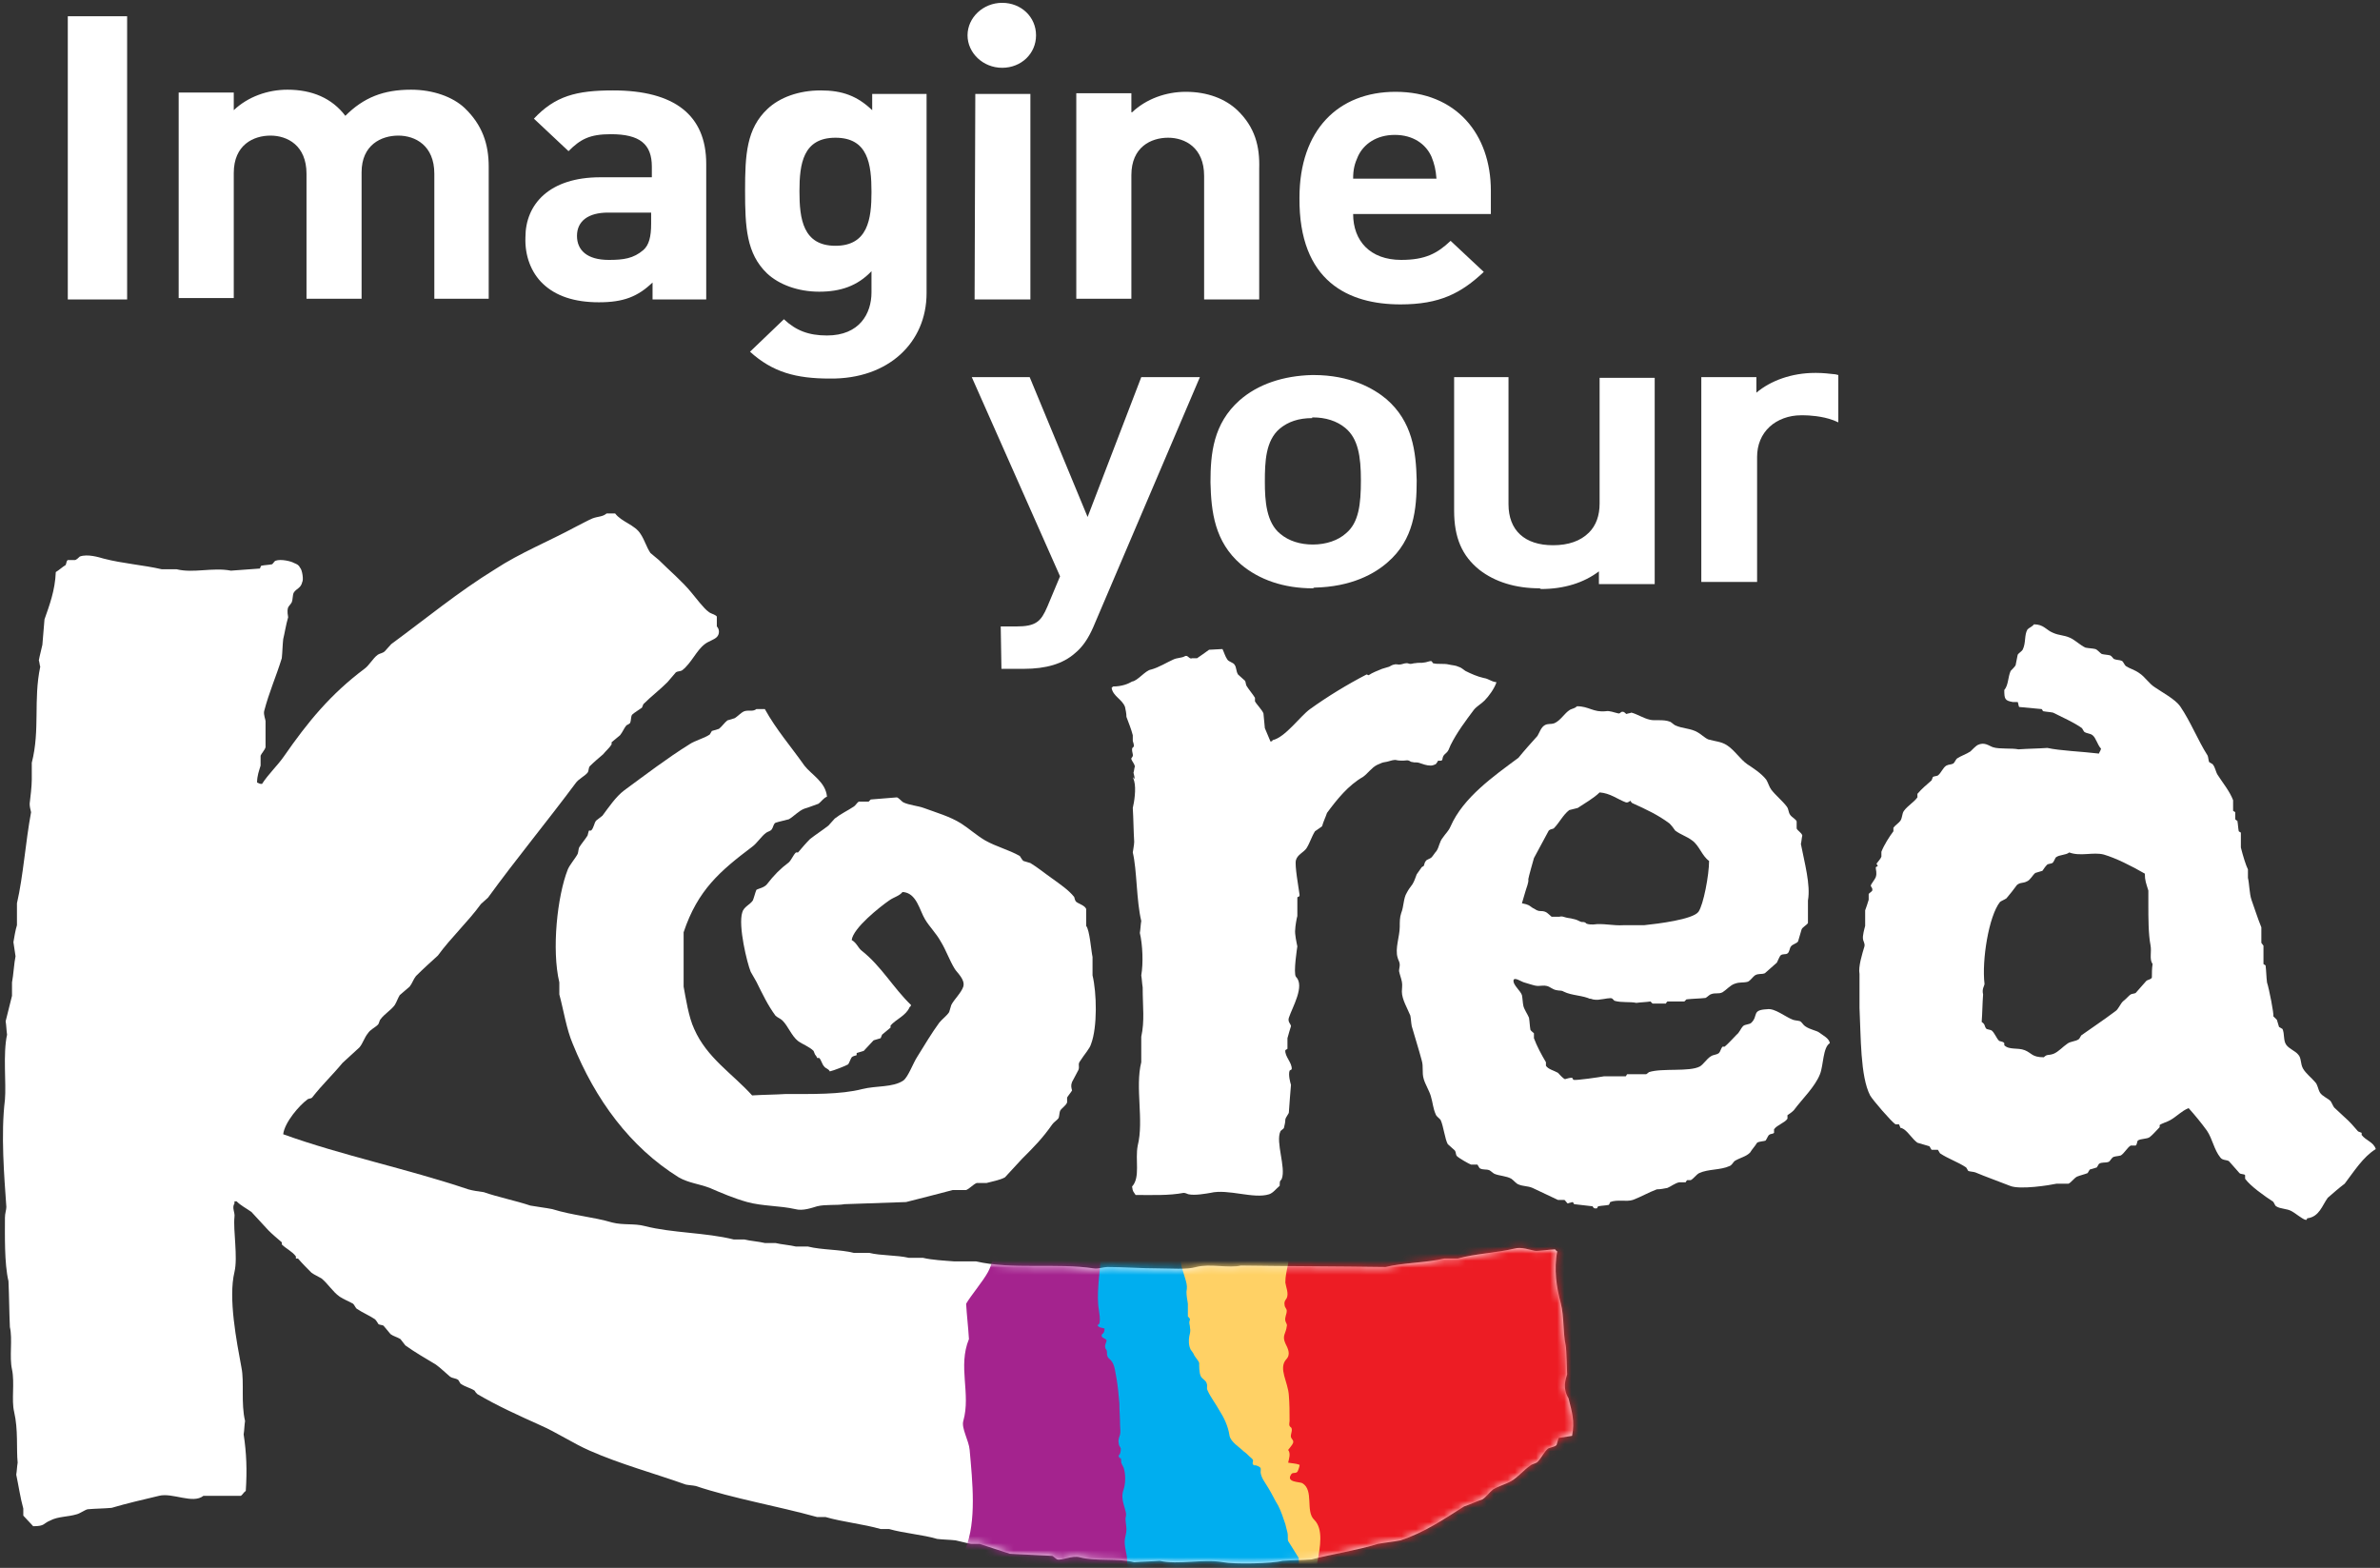
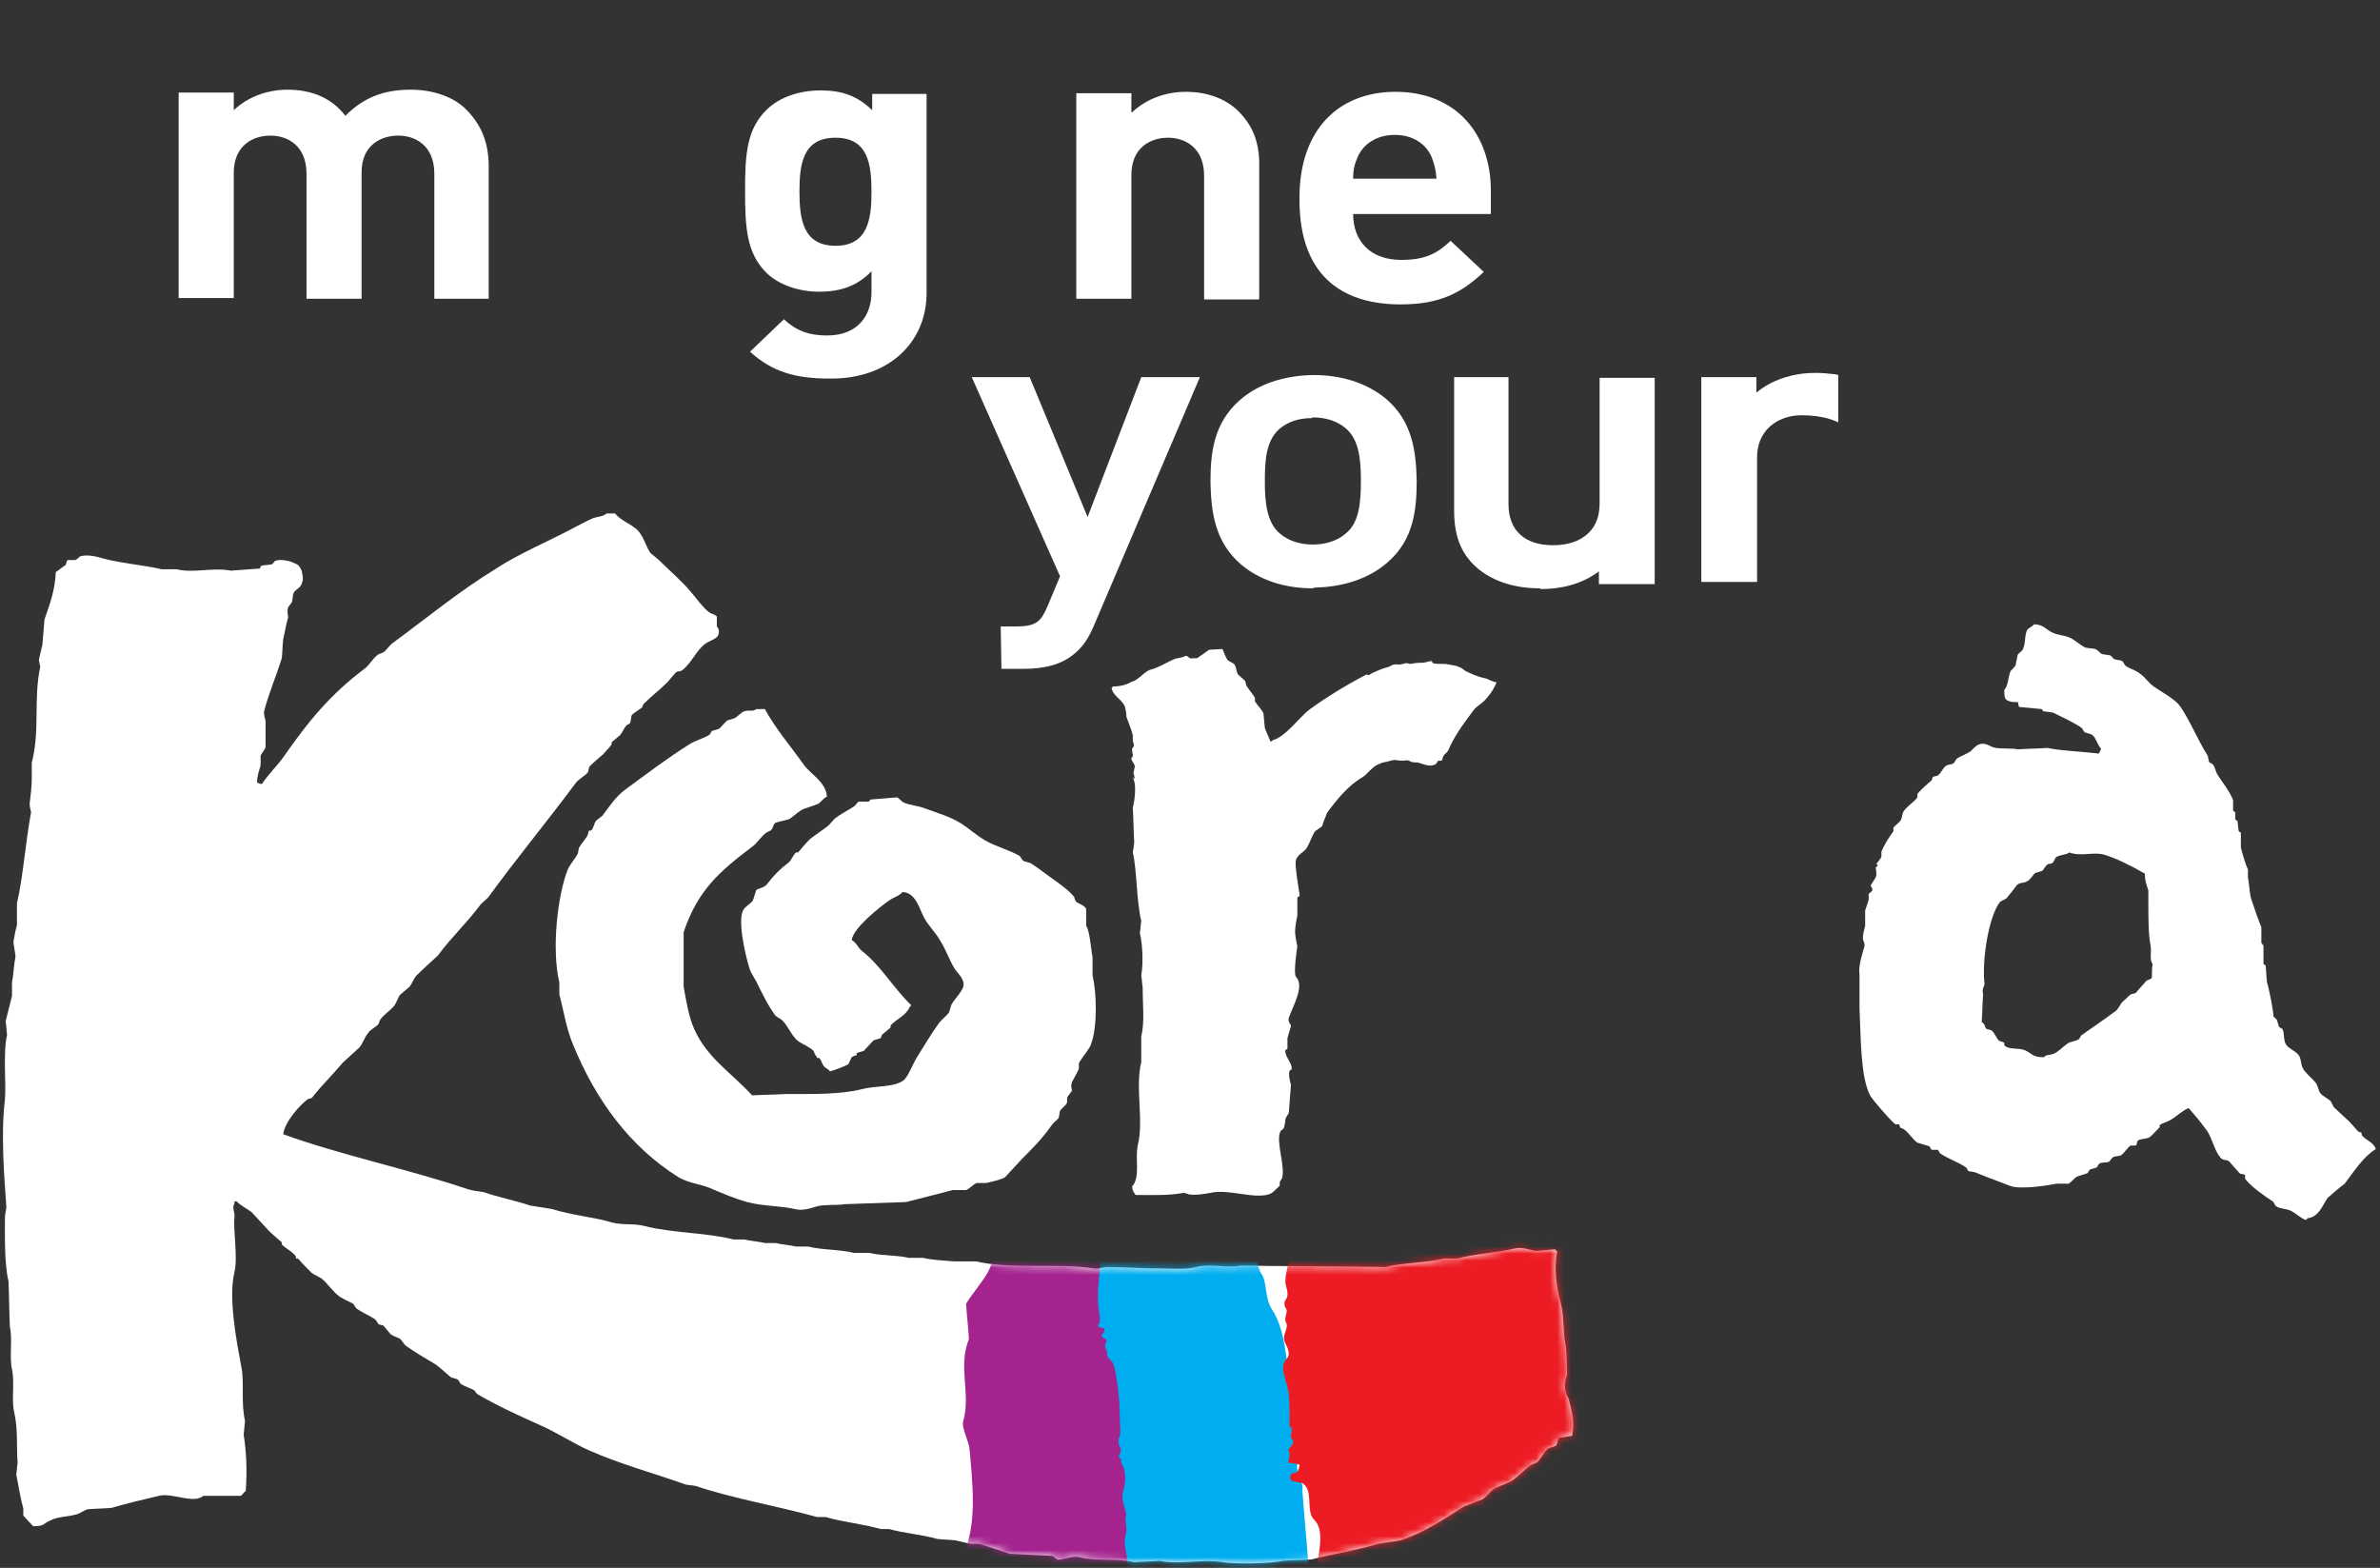
<svg xmlns="http://www.w3.org/2000/svg" width="337" height="222" viewBox="0 0 337 222" fill="none">
  <rect x="0" y="0" width="337" height="222" fill="#333333" stroke="none" />
-   <path d="M9.6 42.401V2.301H18V42.401H9.6Z" fill="white" />
  <path d="M33.1 15.6C35.1 13.7 37.9 12.7 40.7 12.7C44.2 12.7 47 13.9 48.9 16.4C51.5 13.8 54.3 12.7 58.2 12.7C61.3 12.7 64.1 13.7 65.8 15.3C68.3 17.7 69.2 20.4 69.2 23.6V42.3H61.5V24.6C61.5 20.6 58.8 19.2 56.4 19.2C54 19.2 51.2 20.5 51.2 24.4V42.3H43.4V24.6C43.4 20.6 40.7 19.2 38.3 19.2C35.9 19.2 33.1 20.5 33.1 24.5V42.2H25.3V13.1H33.1V15.6Z" fill="white" />
-   <path d="M92.399 42.401V40.001C90.299 42.001 88.299 42.801 84.799 42.801C81.299 42.801 78.699 41.901 76.899 40.201C75.199 38.601 74.299 36.201 74.399 33.601C74.399 28.901 77.799 25.101 84.999 25.101H92.299V23.601C92.299 20.401 90.599 19.001 86.499 19.001C83.499 19.001 82.199 19.701 80.499 21.401L75.599 16.801C78.599 13.601 81.599 12.801 86.799 12.801C95.499 12.801 99.999 16.301 99.999 23.201V42.401H92.399ZM92.199 30.101H86.099C83.299 30.101 81.699 31.301 81.699 33.401C81.699 35.401 83.099 36.801 86.199 36.801C88.299 36.801 89.699 36.601 91.099 35.401C91.899 34.701 92.199 33.501 92.199 31.701V30.101Z" fill="white" />
  <path d="M123.4 13.301H131.2V41.501C131.2 48.501 125.8 53.701 117.5 53.601C112.7 53.601 109.4 52.701 106.2 49.801L111 45.201C112.7 46.801 114.5 47.501 117.1 47.501C121.7 47.501 123.4 44.401 123.4 41.401V38.401C121.4 40.501 119 41.301 116 41.301C113 41.301 110.3 40.301 108.6 38.701C105.7 35.901 105.5 32.201 105.5 27.001C105.5 21.901 105.7 18.201 108.7 15.401C110.4 13.801 113.1 12.801 116.2 12.801C119.3 12.801 121.4 13.601 123.5 15.601V13.301H123.4ZM118.3 19.501C113.7 19.501 113.2 23.201 113.2 27.101C113.2 31.001 113.7 34.801 118.3 34.801C122.9 34.801 123.4 31.001 123.4 27.201C123.4 23.201 122.9 19.501 118.3 19.501Z" fill="white" />
-   <path d="M141.9 9.6C139.2 9.6 137 7.5 137 5C137 2.5 139.2 0.4 141.9 0.4C144.6 0.4 146.7 2.4 146.7 5C146.7 7.6 144.6 9.6 141.9 9.6ZM138 42.4L138.1 13.3H145.9V42.4H138Z" fill="white" />
  <path d="M160.299 15.9C162.299 14 165.099 13 167.899 13C170.999 13 173.499 14 175.199 15.6C177.699 18 178.399 20.7 178.299 23.9V42.4H170.499V24.9C170.499 20.9 167.799 19.5 165.399 19.5C162.999 19.5 160.199 20.8 160.199 24.8V42.3H152.399V13.2H160.199V15.9H160.299Z" fill="white" />
  <path d="M191.6 30.3C191.6 34.1 194 36.8 198.4 36.8C201.8 36.8 203.5 35.9 205.4 34.1L210.1 38.5C206.9 41.5 203.9 43.1 198.3 43.1C191 43.1 183.9 39.9 184 28C184 18.4 189.5 13 197.6 13C206.2 13 211.1 19 211.1 27V30.3H191.6ZM202.7 22.2C201.9 20.4 200.1 19.1 197.5 19.1C194.9 19.1 193.1 20.4 192.3 22.1C191.8 23.2 191.6 24 191.6 25.3H203.4C203.3 24 203.1 23.2 202.7 22.2Z" fill="white" />
  <path d="M141.7 88.7H143.9C146.7 88.7 147.4 88 148.3 85.9L150.1 81.6L137.6 53.4H145.8L154 73.2L161.6 53.4H169.9L154.8 88.8C154.1 90.4 153.3 91.6 152.2 92.5C150.5 94 148.1 94.7 145 94.7H141.8L141.7 88.7Z" fill="white" />
  <path d="M185.899 83.301C181.799 83.301 178.299 82.101 175.699 79.901C171.999 76.701 171.499 72.501 171.399 68.301C171.399 64.201 171.799 60.001 175.499 56.701C178.099 54.401 181.699 53.201 185.799 53.101H185.999C191.199 53.101 194.499 55.001 196.299 56.501C199.999 59.701 200.499 63.901 200.599 68.001C200.599 72.101 200.199 76.401 196.499 79.601C194.699 81.201 191.399 83.101 186.099 83.201L185.899 83.301ZM185.799 59.201C183.899 59.201 182.399 59.701 181.199 60.701C179.199 62.401 179.099 65.401 179.099 68.201C179.099 70.901 179.299 74.001 181.299 75.601C182.499 76.601 184.099 77.101 185.899 77.101C187.799 77.101 189.499 76.501 190.599 75.501C192.399 74.001 192.699 71.401 192.699 68.001C192.699 64.601 192.299 62.101 190.499 60.601C189.299 59.601 187.699 59.101 185.899 59.101H185.799V59.201Z" fill="white" />
  <path d="M217.999 83.3C214.599 83.3 211.699 82.4 209.499 80.7C206.999 78.7 205.899 76.1 205.899 72.3V53.4H213.599V71.4C213.599 75.1 215.899 77.2 219.899 77.2C222.099 77.2 223.799 76.6 224.999 75.4C225.999 74.4 226.499 73 226.499 71.3V53.5H234.299V82.7H226.399V80.9C224.299 82.5 221.499 83.4 218.199 83.4L217.999 83.3Z" fill="white" />
  <path d="M240.899 82.601V53.401H248.699V55.601C250.699 53.901 253.699 52.801 256.999 52.801H257.199C258.099 52.801 258.999 52.901 259.899 53.001L260.299 53.101V59.801L259.599 59.501C257.999 58.901 256.099 58.801 255.399 58.801C255.199 58.801 254.999 58.801 254.999 58.801C253.299 58.801 251.699 59.401 250.599 60.401C249.399 61.501 248.799 63.001 248.799 64.701V82.401H240.899V82.601Z" fill="white" />
  <path d="M221.9 194.6C221.9 194.5 221.8 190.9 221.7 190.5C221.3 188.7 221.5 186.5 221 184.5C220.4 182.3 220 179.7 220.5 177.2C220.3 177 220.3 177.1 220.2 176.9C219.5 176.9 217.7 177.2 217.3 177.1C216.7 177 215.4 176.5 214.4 176.8C211.9 177.4 208.9 177.5 206.4 178.2C205.8 178.2 205.2 178.2 204.5 178.2C202 178.8 198.6 178.8 196.2 179.4C189.4 179.3 182.6 179.3 175.7 179.2C174 179.6 171.3 178.9 169.4 179.4C168 179.8 165.8 179.6 164.1 179.6C161.7 179.6 158.9 179.4 156.8 179.4C156.3 179.4 155.5 179.7 154.9 179.6C149.6 178.8 143.4 179.8 138.2 178.6C137.2 178.6 136.2 178.6 135.1 178.6C133.8 178.5 131.9 178.4 130.7 178.1C130 178.1 129.3 178.1 128.7 178.1C127 177.7 124.7 177.8 123.1 177.4C122.4 177.4 121.6 177.4 120.9 177.4C119 176.9 116.4 177 114.4 176.5C113.8 176.5 113.3 176.5 112.7 176.5C111.9 176.3 110.6 176.2 109.8 176C109.3 176 108.8 176 108.3 176C107.5 175.8 106.2 175.7 105.4 175.5C104.9 175.5 104.4 175.5 103.9 175.5C99.9 174.5 95.2 174.6 91.3 173.6C89.8 173.2 88.3 173.5 86.7 173.1C84 172.3 81.1 172.1 78.2 171.2C77.2 171 76.2 170.9 75.1 170.7C73 170 70.5 169.5 68.5 168.8C67.8 168.7 67 168.6 66.3 168.4C57.7 165.5 48.4 163.6 40.1 160.6C40.3 158.9 42.4 156.5 43.5 155.7C43.7 155.5 44 155.6 44.2 155.4C45.6 153.6 47.1 152.2 48.5 150.5C49.3 149.8 50.1 149 50.9 148.3C51.4 147.7 51.6 146.9 52.1 146.3C52.4 145.8 53.1 145.5 53.5 145.1C53.7 144.9 53.7 144.5 53.9 144.3C54.4 143.6 55.4 143 55.9 142.3C56.2 141.8 56.3 141.4 56.6 140.9C57.1 140.5 57.5 140.1 58 139.7C58.4 139.2 58.5 138.7 58.9 138.2C59.9 137.2 60.9 136.3 62 135.3C63.9 132.7 66.2 130.6 68.1 128C68.4 127.7 68.8 127.4 69.1 127.1C73.1 121.6 77.4 116.4 81.5 110.9C81.9 110.3 82.8 109.9 83.2 109.4C83.4 109.1 83.3 108.8 83.5 108.5C84.1 107.9 84.7 107.4 85.4 106.8C85.8 106.3 86.3 105.9 86.6 105.4C86.6 105.3 86.6 105.2 86.6 105.1C87 104.8 87.4 104.4 87.8 104.1C88.2 103.6 88.3 103.2 88.7 102.7C88.9 102.6 89.1 102.5 89.2 102.4C89.4 102 89.3 101.5 89.5 101.2C89.8 100.9 90.5 100.5 90.9 100.2C91 100 91 99.9 91.1 99.7C92.2 98.6 93.4 97.7 94.5 96.6C94.9 96.1 95.3 95.7 95.7 95.2C96 95 96.3 95.1 96.6 94.9C97.9 93.9 98.6 92.1 99.8 91.2C100.3 90.8 101.1 90.6 101.5 90.2C101.9 89.8 101.9 89.1 101.5 88.7C101.5 88.2 101.5 87.8 101.5 87.3C101.3 87 100.6 86.9 100.3 86.6C99.7 86.2 98.4 84.5 97.9 83.9C96.6 82.3 94.8 80.8 93.3 79.3C92.9 79 92.5 78.6 92.1 78.3C91.5 77.4 91.3 76.5 90.7 75.6C89.9 74.3 88 73.9 87.1 72.7C86.7 72.7 86.3 72.7 85.9 72.7C85.3 73.2 84.7 73.1 83.9 73.4C83.2 73.7 82.3 74.2 81.5 74.6C77.8 76.6 73.6 78.3 70.1 80.6C64.9 83.8 60.3 87.6 55.4 91.2C55.1 91.5 54.8 91.9 54.5 92.2C54.2 92.5 53.8 92.5 53.5 92.7C52.8 93.2 52.3 94.2 51.6 94.7C46.8 98.3 43.6 102.2 40.2 107.1C39.3 108.4 38 109.6 37.1 111C36.7 111 36.7 110.9 36.4 110.8C36.4 109.8 36.7 109.1 36.9 108.4C36.9 107.9 36.9 107.5 36.9 107C37 106.7 37.5 106.2 37.6 105.8V102.1C37.6 101.9 37.3 101.2 37.4 100.7C38.1 98 39.1 95.8 39.9 93.2C40 92.3 40 91.4 40.1 90.5C40.3 89.7 40.5 88.4 40.8 87.4C40.8 87.2 40.6 86.6 40.8 86C40.9 85.8 41.2 85.5 41.3 85.3C41.5 84.8 41.4 84.3 41.6 83.9C42 83.3 42.6 83.3 42.8 82.4C43 82.1 42.8 80.7 42.5 80.4C42.3 80 42.1 79.9 41.6 79.7C41.3 79.5 39.8 79.1 39 79.4C38.9 79.4 38.6 79.9 38.5 79.9C38 80 37.5 80 37 80.1C36.9 80.2 36.9 80.3 36.8 80.5C35.4 80.6 34.1 80.7 32.7 80.8C30.1 80.3 27.4 81.2 25 80.6C24.3 80.6 23.6 80.6 22.9 80.6C20.3 80 17.4 79.8 14.7 79.1C14 78.9 12.4 78.4 11.3 78.8C11.2 78.9 10.8 79.3 10.6 79.3C10.3 79.3 9.9 79.3 9.6 79.3C9.4 79.4 9.4 79.8 9.3 80C8.8 80.3 8.4 80.7 7.9 81C7.8 83.6 7 85.7 6.3 87.7C6.2 88.9 6.1 90.1 6 91.3C5.9 91.8 5.6 92.9 5.5 93.5C5.6 93.8 5.6 94.1 5.7 94.4C4.7 99.1 5.7 103.3 4.5 108C4.5 108.8 4.5 109.6 4.5 110.4C4.5 111.3 4.3 113 4.2 113.8C4.2 114.2 4.3 114.6 4.4 115C3.6 119.3 3.3 124 2.4 127.9C2.4 128.9 2.4 130 2.4 131C2.2 131.6 2 132.8 1.9 133.4C2 134.1 2.1 134.8 2.2 135.4C2 136.3 1.9 138.1 1.7 139.1C1.7 139.7 1.7 140.4 1.7 141C1.4 142.1 1.1 143.5 0.8 144.6C0.9 145.2 0.9 145.8 1 146.5C0.4 149.2 0.9 153.4 0.7 155.7C0.1 160.6 0.6 166.6 0.9 170.9C0.9 171.3 0.7 171.8 0.7 172.4C0.7 174.8 0.6 178.9 1.2 181.4C1.3 183.6 1.3 185.7 1.4 187.9C1.8 189.6 1.3 192.1 1.7 193.9C2.1 195.8 1.6 198.2 2 199.9C2.6 202.5 2.3 205.1 2.5 207.1C2.4 207.7 2.4 208.2 2.3 208.8C2.6 210.2 2.9 212.2 3.3 213.6C3.3 213.9 3.3 214.3 3.3 214.6C3.8 215.1 4.2 215.6 4.7 216.1C6.4 216.1 6.1 215.7 7.1 215.3C8.2 214.7 9.6 214.8 10.9 214.4C11.3 214.3 12 213.8 12.4 213.7C13.5 213.6 14.7 213.6 15.8 213.5C17.8 212.9 20.4 212.3 22.5 211.8C24.4 211.3 27.3 213 28.8 211.8C30.6 211.8 32.3 211.8 34.1 211.8C34.3 211.7 34.5 211.3 34.8 211.1C35 208.2 34.9 205.7 34.5 203.1C34.6 202.5 34.6 201.8 34.7 201.2C34.1 198.7 34.6 195.7 34.2 193.7C33.5 189.9 32.3 183.8 33.2 180.1C33.7 178 33 174.2 33.2 172.3C33.3 171.7 32.8 171 33.2 170.4C33.2 170.3 33.2 170.2 33.2 170.1C33.3 170.1 33.4 170.1 33.5 170.1C34.1 170.7 34.9 171.1 35.6 171.6C36.4 172.5 37.2 173.3 38 174.2C38.6 174.8 39.2 175.3 39.9 175.9C39.9 176 39.9 176.1 39.9 176.2C40.5 176.8 41.4 177.2 41.9 177.9C41.9 178 41.9 178.1 41.9 178.2C42 178.2 42.1 178.2 42.2 178.2C42.8 178.9 43.5 179.6 44.1 180.2C44.5 180.5 45 180.7 45.5 181C46.4 181.7 47.1 182.9 48.1 183.6C48.7 184 49.3 184.2 50 184.6C50.2 184.8 50.3 185.1 50.5 185.3C51.4 185.9 52.2 186.2 53.1 186.8C53.3 187 53.4 187.2 53.6 187.5C53.8 187.6 54.1 187.6 54.3 187.7C54.6 188.1 55 188.5 55.3 188.9C55.7 189.2 56.2 189.3 56.7 189.6C56.9 189.9 57.2 190.2 57.4 190.5C58.8 191.5 60.2 192.3 61.7 193.2C62.4 193.7 63.1 194.4 63.7 194.9C64.1 195.2 64.5 195.1 64.9 195.4C65 195.6 65.1 195.7 65.2 195.9C65.9 196.4 66.6 196.5 67.2 196.9C67.3 197.1 67.4 197.2 67.6 197.4C70.5 199.1 73.4 200.4 76.5 201.8C78.8 202.8 81.2 204.4 83.5 205.4C87.8 207.3 92.6 208.6 97.1 210.2C97.6 210.3 98 210.3 98.5 210.4C103.9 212.2 109.9 213.2 115.7 214.8C116.1 214.8 116.5 214.8 116.9 214.8C119.3 215.5 122.3 215.8 124.7 216.5C125.1 216.5 125.5 216.5 125.9 216.5C128 217.1 130.7 217.3 132.7 217.9C133.5 218 134.4 218 135.3 218.1C135.8 218.2 136.9 218.5 137.5 218.6C137.9 218.6 138.3 218.6 138.7 218.6C140 219 141.7 219.6 143 220C145 220.1 147 220.2 149 220.3C149.1 220.3 149.6 220.8 149.7 220.8C150.3 221 151.8 220.2 152.9 220.5C155.1 221.1 158.2 220.6 160.6 221.2C161.8 221.1 163 221.1 164.2 221C166.9 221.6 170.3 220.7 173.2 221.2C174.8 221.5 180.1 221.4 181.6 221C183 220.9 184.3 220.9 185.7 220.8C188.8 220 192.2 219.5 195.1 218.6C196.2 218.4 197.3 218.3 198.3 218.1C201.7 217 204.6 215 207.3 213.3C208.2 213 209 212.6 209.9 212.3C210.4 212 210.9 211.3 211.4 210.9C212.2 210.4 213.1 210.2 214 209.7C215 209.1 215.8 208.1 216.7 207.5C216.9 207.3 217.5 207.2 217.7 207C218.3 206.4 218.6 205.6 219.2 205.1C219.6 204.9 220.1 204.9 220.4 204.6C220.5 204.3 220.6 203.9 220.7 203.6C221.3 203.5 222 203.4 222.6 203.3C223 201.2 222.6 200 222.1 198C221.2 196.5 221.7 195.3 221.9 194.6Z" fill="white" />
  <path d="M179.899 105C180.199 104.9 180.099 105 180.199 104.8C181.999 104.4 184.099 101.4 185.499 100.4C187.999 98.6 190.799 96.9 193.499 95.5C193.599 95.5 193.699 95.6 193.799 95.6C194.399 95.2 194.999 95 195.699 94.7C195.999 94.6 196.399 94.5 196.699 94.4C196.899 94.3 197.199 94.1 197.399 94.1C197.599 94 197.899 94.1 198.099 94.1C198.499 94.1 198.799 93.9 199.199 93.9C199.399 93.9 199.499 94 199.699 94C199.999 94 200.099 93.9 200.399 93.9C200.799 93.8 201.299 93.9 201.699 93.8C201.899 93.8 202.399 93.6 202.599 93.6C202.799 93.6 202.799 93.8 202.899 93.9C203.199 94 203.699 94 203.999 94C204.399 94 204.799 94 205.199 94.1C205.599 94.2 206.099 94.2 206.499 94.4C206.899 94.5 207.199 94.8 207.499 95C208.299 95.4 209.199 95.8 210.099 96C210.799 96.1 211.099 96.5 211.899 96.6C211.599 97.5 210.799 98.6 210.199 99.2C209.699 99.7 209.099 100 208.699 100.5C207.499 102.1 206.299 103.7 205.399 105.5C205.299 105.7 205.199 106 205.099 106.2C204.899 106.6 204.599 106.7 204.399 107C204.099 107.5 204.499 107.8 203.599 107.7C203.699 107.7 203.299 108.2 203.299 108.2C203.099 108.3 202.799 108.4 202.599 108.4C201.999 108.4 201.499 108.2 200.899 108C200.599 107.9 200.299 108 199.999 107.9C199.799 107.9 199.699 107.8 199.499 107.7C199.299 107.6 198.999 107.7 198.699 107.7C198.299 107.7 197.999 107.7 197.599 107.6C197.299 107.6 196.899 107.7 196.599 107.8C196.299 107.9 195.999 107.9 195.699 108C195.499 108.1 195.199 108.2 194.999 108.3C194.199 108.7 193.699 109.5 192.999 110C190.899 111.2 189.299 113.2 187.899 115.1C187.699 115.7 187.399 116.3 187.199 117C186.899 117.2 186.499 117.5 186.199 117.7C185.699 118.5 185.499 119.3 184.999 120.1C184.599 120.7 183.699 121 183.499 121.8C183.299 122.5 183.899 125.8 183.999 126.6C184.099 127.1 183.699 126.9 183.699 127.1C183.699 127.9 183.699 128.8 183.699 129.7C183.599 130 183.399 131.2 183.399 131.6C183.299 132.2 183.599 133.5 183.699 134C183.699 134 183.099 137.8 183.499 138.3C184.799 139.6 182.999 142.6 182.499 144.1C182.299 144.7 182.799 145 182.799 145.3C182.699 145.6 182.399 146.6 182.299 147C182.299 147.5 182.299 148 182.299 148.5C182.199 148.6 182.099 148.6 181.999 148.7C181.899 149.6 182.999 150.5 182.899 151.4C182.799 151.5 182.699 151.5 182.599 151.6C182.399 152.2 182.699 153.3 182.799 153.6C182.799 153.6 182.499 157.2 182.499 157.5C182.499 157.7 182.099 158.1 181.999 158.5C181.999 158.9 181.899 159.3 181.799 159.7C181.799 159.8 181.299 160.1 181.299 160.2C180.599 161.7 182.099 165.3 181.499 166.9C181.299 167.3 181.199 167 181.199 167.9C180.699 168.3 180.299 168.9 179.699 169.1C177.499 169.8 173.899 168.3 171.399 168.9C170.799 169 169.199 169.3 168.299 169.1C168.199 169.1 167.899 168.9 167.599 168.9C165.499 169.3 163.199 169.2 160.799 169.2C160.499 168.7 160.399 168.8 160.299 168C161.499 166.7 160.699 164.2 161.099 162.2C161.999 158.6 160.699 154 161.599 150.4C161.599 149.2 161.599 148 161.599 146.8C162.099 144.5 161.799 142.6 161.799 139.8C161.699 139.2 161.699 138.7 161.599 138.1C161.899 136.4 161.799 133.8 161.399 132.1C161.499 131.5 161.499 131 161.599 130.4C160.899 127.5 160.999 123.2 160.399 120.7C160.399 120.6 160.599 119.6 160.599 119.2C160.499 117.6 160.499 116 160.399 114.4C160.599 113.6 160.899 111.7 160.599 110.6C160.099 109.1 160.999 111.4 160.499 109.4C160.599 109.1 160.599 108.8 160.699 108.5C160.599 108.1 160.299 107.8 160.199 107.5C160.099 107.3 160.499 107.2 160.399 106.8C159.999 105.2 160.899 106.4 160.399 104.9C160.399 104.6 160.399 104.3 160.399 104.1C160.199 103.3 159.799 102.3 159.499 101.5C159.499 101 159.399 100.6 159.299 100.1C158.899 99 157.599 98.6 157.399 97.4C157.599 97.2 157.399 97.4 157.599 97.2C158.899 97.2 159.799 96.8 160.299 96.5C161.099 96.4 162.199 94.9 162.999 94.8C164.099 94.5 165.199 93.8 166.099 93.4C166.699 93.1 167.299 93.2 167.799 92.9C168.199 92.7 168.399 93.4 168.799 93.2C168.999 93.2 169.299 93.2 169.499 93.2C169.499 93.2 171.099 92.1 171.199 92C171.699 92 172.599 91.9 173.099 91.9C173.299 92.3 173.499 93 173.799 93.4C173.999 93.7 174.599 93.8 174.799 94.1C175.099 94.5 174.999 95 175.299 95.5C175.599 95.8 175.999 96.1 176.299 96.4C176.399 96.6 176.399 96.9 176.499 97.1C176.799 97.6 177.399 98.3 177.699 98.8C177.699 99 177.699 99.1 177.699 99.3C177.899 99.7 178.699 100.5 178.899 101L179.099 103.1L179.899 105Z" fill="white" />
  <path d="M334.4 160.7C334.4 160.6 334.4 160.5 334.4 160.4C334.2 160.3 334.1 160.3 333.9 160.2C333.3 159.5 332.7 158.8 332 158.2C331.5 157.7 331 157.3 330.5 156.8C330.3 156.5 330.2 156.2 330 155.9C329.6 155.5 328.8 155.2 328.5 154.7C328.2 154.2 328.2 153.6 327.8 153.2C327.3 152.6 326.5 152 326.1 151.3C325.7 150.6 325.9 149.8 325.4 149.3C325 148.8 324.1 148.5 323.7 147.9C323.3 147.3 323.5 146.4 323.2 145.7C323 145.6 322.9 145.5 322.7 145.4C322.6 145.1 322.5 144.7 322.4 144.4C322.3 144.3 322 144 321.9 143.9C322 143.6 321.3 140 321 139.1C320.9 138.3 320.9 137.5 320.8 136.7C320.7 136.6 320.6 136.6 320.5 136.5C320.5 135.6 320.5 134.8 320.5 133.9L320.2 133.5C320.2 132.8 320.2 132 320.2 131.3C319.7 130.1 319.2 128.5 318.8 127.4C318.5 126.5 318.5 125.1 318.3 124.3C318.3 123.9 318.3 123.5 318.3 123.1C318 122.5 317.6 121.2 317.3 120C317.3 119.3 317.3 118.6 317.3 117.9C317.2 117.8 317.1 117.8 317 117.7C316.9 117.2 316.9 116.7 316.8 116.2C316.7 116.2 316.6 116.1 316.5 116C316.5 115.7 316.5 115.3 316.5 115C316.4 114.9 316.3 114.9 316.2 114.8C316.2 114.3 316.2 113.8 316.2 113.3C315.7 112 314.7 110.8 314 109.7C313.7 109.2 313.7 108.7 313.3 108.2C313.1 108.1 313 108 312.8 107.9C312.7 107.6 312.7 107.3 312.6 107C311.2 104.8 310.2 102.2 308.7 100C308 99 306.1 98 305.1 97.3C304.3 96.8 303.7 95.8 302.9 95.3C302.2 94.8 301.6 94.7 301 94.3C300.8 94.1 300.7 93.8 300.5 93.6C300.1 93.4 299.8 93.5 299.3 93.3C299.2 93.2 299 92.9 298.8 92.8C298.4 92.7 298 92.7 297.6 92.6C297.4 92.5 297 92 296.7 91.9C296.3 91.8 295.8 91.8 295.3 91.7C294.6 91.4 293.8 90.6 293.1 90.3C292.2 89.9 291.6 90 290.7 89.6C289.7 89.2 289.4 88.4 288 88.4C287.8 88.7 287.3 88.9 287.1 89.1C286.6 89.9 286.9 91 286.4 92C286.3 92.2 285.8 92.5 285.7 92.7C285.6 93.2 285.5 93.7 285.4 94.2C285.3 94.4 284.8 94.9 284.7 95C284.3 95.9 284.4 97 283.8 97.7C283.8 99 283.9 99.2 285 99.4C285.2 99.4 285.5 99.4 285.7 99.4C285.8 99.6 285.8 99.9 285.9 100.1C287 100.2 288.1 100.3 289.1 100.4C289.2 100.5 289.2 100.6 289.3 100.7C289.8 100.8 290.2 100.8 290.7 100.9C291.9 101.5 293.7 102.3 294.8 103.1C294.9 103.3 295 103.4 295.1 103.6C295.5 103.9 295.9 103.8 296.3 104.1C296.8 104.5 297 105.5 297.5 106C297.4 106.4 297.3 106.4 297.2 106.7C294.7 106.4 291.7 106.3 289.9 105.9C288.5 106 287.2 106 285.8 106.1C284.9 105.9 283.1 106.1 282.2 105.8C281.6 105.6 281 105 280 105.5C279.7 105.7 279.3 106.1 279 106.4C278.4 106.8 277.7 107 277.1 107.4C276.9 107.6 276.8 107.9 276.6 108.1C276.2 108.3 276 108.2 275.6 108.4C275.1 108.7 274.9 109.4 274.4 109.8C274.2 109.9 273.9 109.9 273.7 110C273.6 110.2 273.6 110.3 273.5 110.5C272.8 111.1 272.1 111.7 271.5 112.4C271.5 112.6 271.5 112.7 271.5 112.9C271 113.6 270.1 114.1 269.6 114.8C269.3 115.2 269.4 115.7 269.1 116.2C268.9 116.5 268.3 116.9 268.1 117.2C268.1 117.4 268.1 117.5 268.1 117.7C267.5 118.5 266.8 119.6 266.4 120.6C266.4 120.8 266.4 121 266.4 121.3C266.3 121.6 265.9 122 265.7 122.3C265.8 122.4 265.8 122.5 265.9 122.6C265.8 122.7 265.7 122.7 265.6 122.8C265.6 123.2 265.8 123.6 265.6 124.2C265.5 124.5 264.9 125.2 264.9 125.4C264.9 125.6 265.2 125.7 265.1 126.1C265.1 126.2 264.6 126.5 264.6 126.6C264.6 126.9 264.6 127.2 264.6 127.4C264.5 127.8 264.2 128.6 264.1 128.9C264.1 129.6 264.1 130.4 264.1 131.1C264 131.5 263.7 132.5 263.8 133C263.8 133.2 264.1 133.6 264 134C263.7 135 263.1 136.9 263.3 137.9C263.3 139.5 263.3 141.1 263.3 142.7C263.5 146.7 263.4 152.4 264.8 155.1C265.2 155.8 267.8 158.8 268.4 159.2C268.6 159.2 268.7 159.2 268.9 159.2C269 159.4 269 159.5 269.1 159.7C269.3 159.7 269.4 159.8 269.6 159.9C270.3 160.4 270.8 161.3 271.5 161.8C272.1 162 272.6 162.1 273.2 162.3C273.3 162.5 273.4 162.6 273.5 162.8C273.8 162.8 274.1 162.8 274.4 162.8C274.5 163 274.6 163.1 274.7 163.3C275.9 164.1 277.2 164.5 278.4 165.3C278.5 165.5 278.6 165.6 278.7 165.8C279 165.9 279.4 165.9 279.7 166C281.1 166.6 283.1 167.3 284.6 167.9C286 168.5 290.3 167.8 291.2 167.6C291.8 167.6 292.3 167.6 292.9 167.6C293.3 167.4 293.7 166.8 294.1 166.6C294.6 166.4 295.1 166.3 295.6 166.1C295.7 165.9 295.8 165.8 295.9 165.6C296.2 165.5 296.6 165.4 296.9 165.3C297 165.1 297.1 165 297.2 164.8C297.6 164.5 298.1 164.7 298.6 164.5C298.8 164.4 299 163.9 299.3 163.8C299.6 163.7 300 163.7 300.3 163.6C300.8 163.3 301.2 162.5 301.7 162.2C301.9 162.2 302.2 162.2 302.4 162.2C302.6 162.1 302.6 161.6 302.7 161.5C303.1 161.2 304 161.3 304.4 161C304.8 160.7 305.4 160 305.8 159.6C305.8 159.5 305.8 159.4 305.8 159.3C306 159.1 307 158.8 307.3 158.6C308.2 158.1 308.9 157.3 309.9 156.9C310.8 157.9 311.7 159 312.5 160.1C313.3 161.3 313.5 162.8 314.4 163.9C314.7 164.3 315.2 164.2 315.6 164.4C316.1 165 316.6 165.5 317.1 166.1C317.3 166.3 317.8 166.2 317.9 166.4C317.9 166.6 317.9 166.7 317.9 166.9C318.6 167.9 320.7 169.4 321.8 170.1C322 170.2 322.1 170.7 322.3 170.8C322.9 171.2 323.8 171.1 324.5 171.5C324.9 171.7 326 172.6 326.4 172.7C326.7 172.8 326.6 172.6 326.7 172.5C328.4 172.3 328.8 170.7 329.6 169.6C330.4 168.9 331.2 168.2 332 167.6C333.3 165.9 334.6 163.8 336.4 162.7C336.1 161.7 335 161.5 334.4 160.7ZM304.7 138.4C304.6 138.7 304.1 138.7 303.9 138.9C303.4 139.5 302.9 140 302.4 140.6C302.2 140.7 301.9 140.7 301.7 140.8C301.4 141 301.1 141.4 300.7 141.7C300.2 142.1 300 142.9 299.5 143.2C297.9 144.4 296.4 145.4 294.7 146.6C294.6 146.8 294.5 146.9 294.4 147.1C293.9 147.5 293.2 147.4 292.7 147.8C292.1 148.2 291.5 148.9 290.8 149.2C290 149.5 289.9 149.2 289.4 149.7C287.7 149.7 287.7 149.1 286.7 148.7C285.7 148.3 284.5 148.7 283.8 148C283.8 147.9 283.8 147.8 283.8 147.7C283.6 147.4 283.1 147.5 283 147.3C282.7 147 282.4 146.2 282 145.9C281.8 145.8 281.6 145.8 281.3 145.7C280.9 145.3 281.2 145.1 280.6 144.7C280.7 143.4 280.7 142.1 280.8 140.8C280.6 140 281 139.6 281 139.3C280.6 136 281.6 129.7 283.2 127.7C283.5 127.5 283.8 127.4 284.1 127.2C284.6 126.6 285.1 126 285.6 125.3C286.1 124.9 286.4 125.1 287 124.8C287.5 124.6 287.8 123.9 288.2 123.6C288.5 123.5 288.9 123.4 289.2 123.3C289.4 123 289.6 122.7 289.9 122.4C290.1 122.3 290.4 122.3 290.6 122.2C290.8 122.1 291 121.5 291.1 121.4C291.6 121 292.5 121.1 293 120.7C294.6 121.3 296.4 120.6 297.9 121C299.6 121.5 301.8 122.6 303.7 123.7C303.7 124.7 303.9 125.1 304.2 126.1C304.2 126.8 304.2 127.6 304.2 128.3C304.2 129.8 304.2 132.3 304.5 133.8C304.7 134.8 304.3 135.8 304.8 136.5C304.7 137.1 304.7 137.8 304.7 138.4Z" fill="white" />
-   <path d="M225.2 141.4C225.7 141.6 226.2 141.6 226.7 141.5C227 141.5 228.1 141.2 228.3 141.4L228.6 141.7C229.6 142 230.8 141.8 231.7 142C232.4 141.9 233.1 141.9 233.7 141.8L234 142.1H235.9C235.9 142 236 141.9 236.1 141.8C236.9 141.8 237.7 141.8 238.5 141.8L238.8 141.5C239.7 141.4 240.6 141.4 241.5 141.3C241.7 141.2 242 140.9 242.2 140.8C242.9 140.5 243.3 140.8 243.9 140.5C244.4 140.2 245 139.5 245.6 139.3C246.4 139 246.8 139.2 247.5 139C247.9 138.8 248.2 138.3 248.5 138.1C249 137.8 249.4 138 249.9 137.8L251.6 136.3C251.7 136.1 252 135.4 252.1 135.3C252.4 135 252.8 135.2 253.1 135C253.4 134.8 253.4 134.2 253.6 134C253.8 133.7 254.4 133.6 254.6 133.3C254.8 132.7 254.9 132.2 255.1 131.6C255.2 131.3 255.8 131 256 130.7C256 129.6 256 128.5 256 127.5C256.4 125.3 255.5 122.1 255 119.5C255.1 119.1 255.1 118.7 255.2 118.3C255.1 117.9 254.5 117.6 254.4 117.3C254.4 117 254.4 116.6 254.4 116.3C254.3 116 253.7 115.7 253.5 115.4C253.2 115 253.3 114.6 253 114.2C252.4 113.4 251.4 112.6 250.8 111.8C250.5 111.4 250.4 110.9 250.1 110.4C249.4 109.5 248.3 108.8 247.4 108.2C246.4 107.5 245.6 106.2 244.5 105.5C243.7 105 243 105 241.9 104.7C241.4 104.5 240.8 103.9 240.4 103.7C239.4 103.1 238.3 103.2 237.2 102.7C237 102.6 236.7 102.3 236.5 102.2C235.5 101.8 234.3 102.1 233.6 101.9C232.7 101.7 231.8 101.1 231 100.9C230.8 101 230.5 101 230.3 101.1C230.1 101 230 100.7 229.6 100.8C229.5 100.8 229.4 101.1 229.1 101C228.6 100.9 227.9 100.6 227.4 100.7C225.6 100.9 225 100 223.3 100C223 100.3 222.7 100.3 222.3 100.5C221.5 101 221 102 220.1 102.4C219.5 102.6 219.2 102.4 218.7 102.7C218.2 103 218 103.7 217.7 104.2C216.8 105.2 215.9 106.2 215 107.3C211.5 109.9 207.2 112.9 205.4 117C205.1 117.7 204.7 118 204.3 118.6C203.8 119.2 203.8 119.9 203.4 120.5C203.2 120.7 202.9 121.2 202.7 121.4C202.5 121.6 202 121.7 201.9 121.9C201.7 122.1 201.7 122.4 201.6 122.6C201.5 122.7 201.4 122.7 201.3 122.8C201.1 123.1 200.8 123.5 200.6 123.8C200.4 124.3 200.3 124.7 200 125.2C199.7 125.6 199.4 126 199.2 126.4C198.7 127.2 198.8 128.3 198.4 129.3C198.2 129.9 198.2 130.5 198.2 131.2C198.2 132.6 197.5 134.3 197.9 135.6C198 136 198.2 136.2 198.2 136.6C198.2 136.9 198.1 137.2 198.1 137.5C198.2 138 198.4 138.5 198.5 139C198.6 139.5 198.5 139.9 198.5 140.4C198.5 141.5 199.3 142.8 199.7 143.8C199.8 144.3 199.8 144.8 199.9 145.3C200.3 146.7 200.9 148.6 201.3 150.1C201.6 151.1 201.3 151.8 201.6 152.8C201.8 153.5 202.4 154.5 202.6 155.2C202.9 156.2 202.9 156.9 203.3 157.8C203.4 158.1 203.9 158.4 204 158.6C204.4 159.5 204.6 161.3 205 162C205.3 162.3 205.7 162.6 206 162.9C206.2 163.2 206.1 163.5 206.3 163.7C206.6 164 208 164.8 208.3 164.9C208.6 164.9 208.9 164.9 209.2 164.9C209.3 165.1 209.4 165.2 209.5 165.4C210 165.7 210.4 165.5 210.9 165.7C211.1 165.8 211.4 166.1 211.6 166.2C212.3 166.5 213.3 166.5 214 166.9C214.3 167.1 214.7 167.6 215 167.7C215.7 168 216.3 167.9 217 168.2C218.1 168.7 219.5 169.4 220.6 169.9C220.9 169.9 221.2 169.9 221.5 169.9C221.6 169.9 221.9 170.4 222 170.4C222.2 170.3 222.4 170.3 222.7 170.2C222.8 170.3 222.8 170.4 222.9 170.5C223.8 170.6 224.6 170.7 225.5 170.8C225.6 170.9 225.6 171.1 225.9 171.1C225.9 171.1 226 171.1 226.1 171.1C226.2 171 226.2 170.9 226.3 170.8C226.8 170.7 227.3 170.7 227.8 170.6C227.9 170.5 227.9 170.4 228 170.2C229 169.8 230.3 170.2 231.2 169.9C232.3 169.5 233.5 168.8 234.6 168.4C235.1 168.4 235.6 168.3 236.1 168.2C236.6 168 237.2 167.5 237.8 167.4C238.1 167.4 238.4 167.4 238.7 167.4C238.7 167.3 238.8 167.2 238.9 167.1C239.1 167.1 239.2 167.1 239.4 167.1C239.8 166.9 240.2 166.3 240.6 166.1C241.9 165.5 243.6 165.7 244.9 165.1C245.2 165 245.4 164.6 245.6 164.4C246.4 163.9 247.2 163.8 247.8 163.2C248.1 162.7 248.5 162.3 248.8 161.8C249.1 161.6 249.8 161.6 250 161.5C250.1 161.4 250.4 160.7 250.5 160.7C250.7 160.5 251 160.6 251.2 160.4C251.2 160.2 251.2 160.1 251.2 159.9C251.6 159.3 252.7 159 253.1 158.4C253.1 158.2 253.1 158.1 253.1 157.9C253.4 157.7 253.7 157.5 254 157.2C255.1 155.7 257 153.9 257.7 152.1C258.2 150.9 258.1 148.3 259.1 147.7C259 147 258.1 146.6 257.6 146.2C257.2 145.9 256.3 145.8 255.6 145.3C255.4 145.2 255.1 144.7 254.9 144.6C254.6 144.5 254.2 144.5 253.9 144.4C252.8 144 251.3 142.7 250.2 142.9C248 143 249 143.8 248 144.8C247.7 145.1 247.1 145 246.8 145.3C246.5 145.6 246.3 146.2 245.9 146.5C245.4 147 244.8 147.7 244.2 148.2C244.1 148.2 244 148.2 243.9 148.2C243.7 148.4 243.6 148.9 243.4 149.1C243 149.4 242.6 149.3 242.2 149.6C241.7 149.9 241.2 150.7 240.7 151C239.2 151.8 235.4 151.2 233.5 151.8L233.1 152.1C232.2 152.1 231.3 152.1 230.4 152.1C230.3 152.2 230.3 152.3 230.2 152.4C229.2 152.4 228.2 152.4 227.1 152.4C226.6 152.5 223.2 153 222.8 152.9C222.7 152.8 222.7 152.7 222.6 152.6C222.3 152.6 221.9 152.7 221.6 152.8C221.3 152.7 220.8 152.1 220.6 151.9C220.1 151.6 219.2 151.4 218.9 150.9C218.9 150.7 218.9 150.5 218.9 150.4C218.3 149.4 217.6 148.1 217.2 147C217.2 146.8 217.2 146.5 217.2 146.3C217.1 146.2 216.7 145.9 216.7 145.8C216.6 145.2 216.6 144.7 216.5 144.1C216.3 143.6 215.8 142.9 215.7 142.4C215.6 141.9 215.6 141.4 215.5 140.9C215.3 140.3 214.3 139.5 214.3 138.9C214.3 138.2 215.4 139 215.8 139.1C216.1 139.2 216.5 139.3 216.8 139.4C217.1 139.5 217.5 139.6 217.8 139.6C218.2 139.6 218.6 139.5 219 139.6C219.5 139.7 219.8 140.1 220.4 140.2C220.8 140.3 221.1 140.2 221.4 140.4C222.6 141 224.1 140.9 225.3 141.5C225 141.4 225.1 141.4 225.2 141.4ZM215.5 127.9C215.7 127.3 215.8 126.8 216 126.2C216.1 125.8 216.5 124.9 216.4 124.5C216.4 124.3 217.2 121.5 217.2 121.5L219.3 117.6C219.5 117.4 219.8 117.4 220 117.3C220.8 116.5 221.3 115.4 222.2 114.7C222.6 114.6 223 114.5 223.4 114.4C224.3 113.8 225.7 113 226.5 112.2C228 112.3 229.1 113.2 230.2 113.6C230.6 113.7 230.7 113.4 230.9 113.4C230.9 113.5 231 113.6 231.1 113.7C233.1 114.6 234.8 115.4 236.4 116.6C236.7 116.9 237 117.3 237.2 117.6C238 118.2 238.8 118.4 239.6 119C240.6 119.7 241 121.2 242 121.9C242 123.9 241.2 128.1 240.5 129.1C239.7 130.2 234.7 130.8 232.8 131C231.8 131 230.9 131 229.9 131C228.4 131.1 227 130.7 225.6 130.9C225.3 130.9 225 130.9 224.7 130.8C224.6 130.8 224.5 130.6 224.4 130.6C224.2 130.5 224 130.6 223.8 130.5C223.4 130.3 223.2 130.2 222.7 130.1C222.4 130 222 130 221.7 129.9C221.3 129.8 221.2 129.7 220.8 129.8C220.4 129.8 220 129.8 219.7 129.8C219.2 129.4 219 129 218.2 129C217.8 129 217.6 128.9 217.3 128.7C217.1 128.6 216.9 128.5 216.8 128.4C216.3 128 215.9 128 215.5 127.9Z" fill="white" />
  <path d="M154.499 147.8C155.399 145.4 155.299 140.6 154.699 138.1C154.699 137.3 154.699 136.4 154.699 135.5C154.499 134.6 154.299 131.7 153.799 131.1C153.799 130.3 153.799 129.5 153.799 128.7C153.599 128.2 152.799 128 152.399 127.7C152.199 127.5 152.199 127.3 152.099 127C151.299 126 150.099 125.2 148.999 124.4C147.999 123.7 146.899 122.8 145.899 122.2C145.599 122.1 145.199 122 144.899 121.9C144.699 121.7 144.599 121.5 144.399 121.2C142.799 120.3 141.099 119.9 139.499 119C138.299 118.3 137.199 117.3 136.099 116.6C134.499 115.6 132.699 115.1 130.799 114.4C129.999 114.1 128.699 114 127.899 113.6C127.699 113.5 127.299 113 126.999 112.9C126.999 112.9 123.399 113.2 123.299 113.2L122.999 113.5C122.499 113.5 122.099 113.5 121.599 113.5C121.399 113.6 121.099 114.1 120.899 114.2C119.999 114.8 119.099 115.2 118.199 115.9C117.899 116.2 117.599 116.6 117.299 116.9C116.399 117.6 115.599 118.1 114.699 118.8C114.099 119.4 113.599 120 112.999 120.7C112.899 120.7 112.799 120.7 112.699 120.7C112.299 121.1 112.099 121.7 111.699 122.1C110.499 123 109.599 123.9 108.599 125.2C108.199 125.7 107.399 125.8 107.099 126C106.899 126.5 106.799 127 106.599 127.5C106.199 128.1 105.299 128.4 105.099 129.2C104.499 131.1 105.799 136.4 106.299 137.6C106.499 138 106.899 138.6 107.099 139C107.999 140.8 108.699 142.3 109.799 143.8C110.099 144.1 110.499 144.2 110.799 144.5C111.599 145.3 112.099 146.7 112.999 147.4C113.699 147.9 114.599 148.2 115.199 148.8C115.299 149 115.299 149.1 115.399 149.3C115.499 149.4 115.699 149.7 115.699 149.8C115.799 149.8 115.899 149.8 115.999 149.8C116.299 150.1 116.399 150.7 116.699 151C116.899 151.3 117.299 151.3 117.499 151.7C117.999 151.6 119.799 150.9 120.099 150.7C120.199 150.6 120.499 149.8 120.599 149.7C120.799 149.5 121.099 149.5 121.299 149.4C121.299 149.3 121.299 149.2 121.299 149.1C121.599 149 121.999 148.9 122.299 148.8C122.799 148.3 123.199 147.8 123.699 147.3C123.999 147.2 124.399 147.1 124.699 147C124.799 146.8 124.799 146.7 124.899 146.5C125.299 146.2 125.699 145.8 126.099 145.5C126.099 145.4 126.099 145.3 126.099 145.2C126.899 144.3 128.299 143.8 128.799 142.6C128.999 142.4 128.899 142.6 128.999 142.3C126.499 139.9 124.799 136.8 121.999 134.6C121.499 134.2 121.299 133.5 120.599 133.1C120.799 131.4 124.599 128.4 125.899 127.5C126.599 127 127.299 126.9 127.799 126.3C129.799 126.4 130.199 128.9 130.999 130.2C131.599 131.2 132.599 132.2 133.199 133.3C133.999 134.6 134.399 135.9 135.199 137.2C135.499 137.7 136.699 138.7 136.399 139.7C136.099 140.6 135.099 141.5 134.699 142.3C134.599 142.6 134.499 143 134.399 143.3C134.099 143.8 133.399 144.3 132.999 144.8C131.899 146.3 130.899 148 129.899 149.6C129.299 150.5 128.599 152.5 127.899 153C126.399 154 124.099 153.7 122.099 154.2C118.999 155 114.899 154.9 111.299 154.9C109.699 155 108.099 155 106.499 155.1C103.699 152 100.099 149.8 98.299 145.7C97.499 144 97.099 141.3 96.799 139.7C96.799 137.2 96.799 134.6 96.799 132C98.799 126 101.999 123.3 106.499 119.9C107.199 119.4 107.799 118.4 108.499 117.9C108.799 117.7 109.099 117.7 109.299 117.4C109.499 117.1 109.499 116.7 109.799 116.5C110.399 116.3 110.999 116.2 111.699 116C112.399 115.6 113.099 114.8 113.899 114.5C114.599 114.3 115.299 114 115.899 113.8C116.299 113.5 116.599 113 117.099 112.8C116.899 110.7 114.899 109.7 113.899 108.4C111.999 105.7 109.899 103.3 108.299 100.4C107.899 100.4 107.499 100.4 107.099 100.4C106.599 100.8 106.099 100.5 105.399 100.7C104.899 100.9 104.399 101.5 103.999 101.7C103.699 101.8 103.299 101.9 102.999 102C102.599 102.3 102.199 102.9 101.799 103.2C101.499 103.3 101.099 103.4 100.799 103.5C100.699 103.7 100.599 103.8 100.499 104C99.599 104.6 98.499 104.8 97.599 105.4C94.399 107.4 91.399 109.7 88.399 111.9C87.199 112.8 86.199 114.3 85.299 115.5C84.999 115.7 84.699 116 84.399 116.2C84.099 116.6 84.099 117.2 83.699 117.6C83.599 117.6 83.499 117.6 83.399 117.6C83.299 117.8 83.299 118 83.199 118.3C82.899 118.8 82.299 119.5 81.999 120C81.899 120.3 81.899 120.6 81.799 120.9C81.499 121.5 80.699 122.4 80.399 123.1C78.899 126.9 78.099 134.5 79.199 139.1C79.199 139.7 79.199 140.2 79.199 140.8C79.799 143 80.199 145.7 81.099 147.8C84.299 155.7 89.199 162.4 96.099 166.7C97.499 167.5 98.899 167.6 100.499 168.2C102.099 168.9 103.999 169.7 105.799 170.2C107.999 170.8 110.399 170.7 112.599 171.2C113.699 171.5 114.999 171 115.699 170.8C116.899 170.5 118.499 170.7 119.599 170.5C122.499 170.4 125.399 170.3 128.299 170.2C130.299 169.7 132.999 169 134.899 168.5C135.499 168.5 136.099 168.5 136.799 168.5C137.299 168.3 137.799 167.7 138.299 167.5C138.799 167.5 139.199 167.5 139.699 167.5C140.399 167.3 141.599 167.1 142.299 166.7C143.099 165.8 143.899 165 144.699 164.1C146.399 162.4 147.599 161.2 148.999 159.2C149.199 158.9 149.699 158.6 149.899 158.3C149.999 158 149.999 157.6 150.099 157.3C150.299 156.9 150.899 156.6 151.099 156.1C151.099 155.9 151.099 155.6 151.099 155.4C151.199 155.2 151.699 154.6 151.799 154.4C151.699 154 151.599 153.7 151.799 153.2C151.999 152.8 152.499 151.9 152.699 151.5C152.899 151 152.599 150.7 152.899 150.3C153.599 149.2 154.299 148.5 154.499 147.8Z" fill="white" />
  <mask id="mask0_3745_183" style="mask-type:luminance" maskUnits="userSpaceOnUse" x="0" y="72" width="223" height="150">
    <path d="M221.9 194.6C221.9 194.5 221.8 190.9 221.7 190.5C221.3 188.7 221.5 186.5 221 184.5C220.4 182.3 220 179.7 220.5 177.2C220.3 177 220.3 177.1 220.2 176.9C219.5 176.9 217.7 177.2 217.3 177.1C216.7 177 215.4 176.5 214.4 176.8C211.9 177.4 208.9 177.5 206.4 178.2C205.8 178.2 205.2 178.2 204.5 178.2C202 178.8 198.6 178.8 196.2 179.4C189.4 179.3 182.6 179.3 175.7 179.2C174 179.6 171.3 178.9 169.4 179.4C168 179.8 165.8 179.6 164.1 179.6C161.7 179.6 158.9 179.4 156.8 179.4C156.3 179.4 155.5 179.7 154.9 179.6C149.6 178.8 143.4 179.8 138.2 178.6C137.2 178.6 136.2 178.6 135.1 178.6C133.8 178.5 131.9 178.4 130.7 178.1C130 178.1 129.3 178.1 128.7 178.1C127 177.7 124.7 177.8 123.1 177.4C122.4 177.4 121.6 177.4 120.9 177.4C119 176.9 116.4 177 114.4 176.5C113.8 176.5 113.3 176.5 112.7 176.5C111.9 176.3 110.6 176.2 109.8 176C109.3 176 108.8 176 108.3 176C107.5 175.8 106.2 175.7 105.4 175.5C104.9 175.5 104.4 175.5 103.9 175.5C99.9 174.5 95.2 174.6 91.3 173.6C89.8 173.2 88.3 173.5 86.7 173.1C84 172.3 81.1 172.1 78.2 171.2C77.2 171 76.2 170.9 75.1 170.7C73 170 70.5 169.5 68.5 168.8C67.8 168.7 67 168.6 66.3 168.4C57.7 165.5 48.4 163.6 40.1 160.6C40.3 158.9 42.4 156.5 43.5 155.7C43.7 155.5 44 155.6 44.2 155.4C45.6 153.6 47.1 152.2 48.5 150.5C49.3 149.8 50.1 149 50.9 148.3C51.4 147.7 51.6 146.9 52.1 146.3C52.4 145.8 53.1 145.5 53.5 145.1C53.7 144.9 53.7 144.5 53.9 144.3C54.4 143.6 55.4 143 55.9 142.3C56.2 141.8 56.3 141.4 56.6 140.9C57.1 140.5 57.5 140.1 58 139.7C58.4 139.2 58.5 138.7 58.9 138.2C59.9 137.2 60.9 136.3 62 135.3C63.9 132.7 66.2 130.6 68.1 128C68.4 127.7 68.8 127.4 69.1 127.1C73.1 121.6 77.4 116.4 81.5 110.9C81.9 110.3 82.8 109.9 83.2 109.4C83.4 109.1 83.3 108.8 83.5 108.5C84.1 107.9 84.7 107.4 85.4 106.8C85.8 106.3 86.3 105.9 86.6 105.4C86.6 105.3 86.6 105.2 86.6 105.1C87 104.8 87.4 104.4 87.8 104.1C88.2 103.6 88.3 103.2 88.7 102.7C88.9 102.6 89.1 102.5 89.2 102.4C89.4 102 89.3 101.5 89.5 101.2C89.8 100.9 90.5 100.5 90.9 100.2C91 100 91 99.9 91.1 99.7C92.2 98.6 93.4 97.7 94.5 96.6C94.9 96.1 95.3 95.7 95.7 95.2C96 95 96.3 95.1 96.6 94.9C97.9 93.9 98.6 92.1 99.8 91.2C100.3 90.8 101.1 90.6 101.5 90.2C101.9 89.8 101.9 89.1 101.5 88.7C101.5 88.2 101.5 87.8 101.5 87.3C101.3 87 100.6 86.9 100.3 86.6C99.7 86.2 98.4 84.5 97.9 83.9C96.6 82.3 94.8 80.8 93.3 79.3C92.9 79 92.5 78.6 92.1 78.3C91.5 77.4 91.3 76.5 90.7 75.6C89.9 74.3 88 73.9 87.1 72.7C86.7 72.7 86.3 72.7 85.9 72.7C85.3 73.2 84.7 73.1 83.9 73.4C83.2 73.7 82.3 74.2 81.5 74.6C77.8 76.6 73.6 78.3 70.1 80.6C64.9 83.8 60.3 87.6 55.4 91.2C55.1 91.5 54.8 91.9 54.5 92.2C54.2 92.5 53.8 92.5 53.5 92.7C52.8 93.2 52.3 94.2 51.6 94.7C46.8 98.3 43.6 102.2 40.2 107.1C39.3 108.4 38 109.6 37.1 111C36.7 111 36.7 110.9 36.4 110.8C36.4 109.8 36.7 109.1 36.9 108.4C36.9 107.9 36.9 107.5 36.9 107C37 106.7 37.5 106.2 37.6 105.8V102.1C37.6 101.9 37.3 101.2 37.4 100.7C38.1 98 39.1 95.8 39.9 93.2C40 92.3 40 91.4 40.1 90.5C40.3 89.7 40.5 88.4 40.8 87.4C40.8 87.2 40.6 86.6 40.8 86C40.9 85.8 41.2 85.5 41.3 85.3C41.5 84.8 41.4 84.3 41.6 83.9C42 83.3 42.6 83.3 42.8 82.4C43 82.1 42.8 80.7 42.5 80.4C42.3 80 42.1 79.9 41.6 79.7C41.3 79.5 39.8 79.1 39 79.4C38.9 79.4 38.6 79.9 38.5 79.9C38 80 37.5 80 37 80.1C36.9 80.2 36.9 80.3 36.8 80.5C35.4 80.6 34.1 80.7 32.7 80.8C30.1 80.3 27.4 81.2 25 80.6C24.3 80.6 23.6 80.6 22.9 80.6C20.3 80 17.4 79.8 14.7 79.1C14 78.9 12.4 78.4 11.3 78.8C11.2 78.9 10.8 79.3 10.6 79.3C10.3 79.3 9.9 79.3 9.6 79.3C9.4 79.4 9.4 79.8 9.3 80C8.8 80.3 8.4 80.7 7.9 81C7.8 83.6 7 85.7 6.3 87.7C6.2 88.9 6.1 90.1 6 91.3C5.9 91.8 5.6 92.9 5.5 93.5C5.6 93.8 5.6 94.1 5.7 94.4C4.7 99.1 5.7 103.3 4.5 108C4.5 108.8 4.5 109.6 4.5 110.4C4.5 111.3 4.3 113 4.2 113.8C4.2 114.2 4.3 114.6 4.4 115C3.6 119.3 3.3 124 2.4 127.9C2.4 128.9 2.4 130 2.4 131C2.2 131.6 2 132.8 1.9 133.4C2 134.1 2.1 134.8 2.2 135.4C2 136.3 1.9 138.1 1.7 139.1C1.7 139.7 1.7 140.4 1.7 141C1.4 142.1 1.1 143.5 0.8 144.6C0.9 145.2 0.9 145.8 1 146.5C0.4 149.2 0.9 153.4 0.7 155.7C0.1 160.6 0.6 166.6 0.9 170.9C0.9 171.3 0.7 171.8 0.7 172.4C0.7 174.8 0.6 178.9 1.2 181.4C1.3 183.6 1.3 185.7 1.4 187.9C1.8 189.6 1.3 192.1 1.7 193.9C2.1 195.8 1.6 198.2 2 199.9C2.6 202.5 2.3 205.1 2.5 207.1C2.4 207.7 2.4 208.2 2.3 208.8C2.6 210.2 2.9 212.2 3.3 213.6C3.3 213.9 3.3 214.3 3.3 214.6C3.8 215.1 4.2 215.6 4.7 216.1C6.4 216.1 6.1 215.7 7.1 215.3C8.2 214.7 9.6 214.8 10.9 214.4C11.3 214.3 12 213.8 12.4 213.7C13.5 213.6 14.7 213.6 15.8 213.5C17.8 212.9 20.4 212.3 22.5 211.8C24.4 211.3 27.3 213 28.8 211.8C30.6 211.8 32.3 211.8 34.1 211.8C34.3 211.7 34.5 211.3 34.8 211.1C35 208.2 34.9 205.7 34.5 203.1C34.6 202.5 34.6 201.8 34.7 201.2C34.1 198.7 34.6 195.7 34.2 193.7C33.5 189.9 32.3 183.8 33.2 180.1C33.7 178 33 174.2 33.2 172.3C33.3 171.7 32.8 171 33.2 170.4C33.2 170.3 33.2 170.2 33.2 170.1C33.3 170.1 33.4 170.1 33.5 170.1C34.1 170.7 34.9 171.1 35.6 171.6C36.4 172.5 37.2 173.3 38 174.2C38.6 174.8 39.2 175.3 39.9 175.9C39.9 176 39.9 176.1 39.9 176.2C40.5 176.8 41.4 177.2 41.9 177.9C41.9 178 41.9 178.1 41.9 178.2C42 178.2 42.1 178.2 42.2 178.2C42.8 178.9 43.5 179.6 44.1 180.2C44.5 180.5 45 180.7 45.5 181C46.4 181.7 47.1 182.9 48.1 183.6C48.7 184 49.3 184.2 50 184.6C50.2 184.8 50.3 185.1 50.5 185.3C51.4 185.9 52.2 186.2 53.1 186.8C53.3 187 53.4 187.2 53.6 187.5C53.8 187.6 54.1 187.6 54.3 187.7C54.6 188.1 55 188.5 55.3 188.9C55.7 189.2 56.2 189.3 56.7 189.6C56.9 189.9 57.2 190.2 57.4 190.5C58.8 191.5 60.2 192.3 61.7 193.2C62.4 193.7 63.1 194.4 63.7 194.9C64.1 195.2 64.5 195.1 64.9 195.4C65 195.6 65.1 195.7 65.2 195.9C65.9 196.4 66.6 196.5 67.2 196.9C67.3 197.1 67.4 197.2 67.6 197.4C70.5 199.1 73.4 200.4 76.5 201.8C78.8 202.8 81.2 204.4 83.5 205.4C87.8 207.3 92.6 208.6 97.1 210.2C97.6 210.3 98 210.3 98.5 210.4C103.9 212.2 109.9 213.2 115.7 214.8C116.1 214.8 116.5 214.8 116.9 214.8C119.3 215.5 122.3 215.8 124.7 216.5C125.1 216.5 125.5 216.5 125.9 216.5C128 217.1 130.7 217.3 132.7 217.9C133.5 218 134.4 218 135.3 218.1C135.8 218.2 136.9 218.5 137.5 218.6C137.9 218.6 138.3 218.6 138.7 218.6C140 219 141.7 219.6 143 220C145 220.1 147 220.2 149 220.3C149.1 220.3 149.6 220.8 149.7 220.8C150.3 221 151.8 220.2 152.9 220.5C155.1 221.1 158.2 220.6 160.6 221.2C161.8 221.1 163 221.1 164.2 221C166.9 221.6 170.3 220.7 173.2 221.2C174.8 221.5 180.1 221.4 181.6 221C183 220.9 184.3 220.9 185.7 220.8C188.8 220 192.2 219.5 195.1 218.6C196.2 218.4 197.3 218.3 198.3 218.1C201.7 217 204.6 215 207.3 213.3C208.2 213 209 212.6 209.9 212.3C210.4 212 210.9 211.3 211.4 210.9C212.2 210.4 213.1 210.2 214 209.7C215 209.1 215.8 208.1 216.7 207.5C216.9 207.3 217.5 207.2 217.7 207C218.3 206.4 218.6 205.6 219.2 205.1C219.6 204.9 220.1 204.9 220.4 204.6C220.5 204.3 220.6 203.9 220.7 203.6C221.3 203.5 222 203.4 222.6 203.3C223 201.2 222.6 200 222.1 198C221.2 196.5 221.7 195.3 221.9 194.6Z" fill="white" />
  </mask>
  <g mask="url(#mask0_3745_183)">
    <path d="M173.9 231.601C177.3 231.301 181.1 231.001 183.4 230.401C184.4 228.901 185.9 227.101 186.5 225.801C187 224.601 185.7 224.001 185.4 223.201C185.1 219.101 184.7 215.001 184.4 211.001C184.7 209.901 183.2 208.501 183.8 206.701C184.4 205.101 183.3 203.001 183 200.801C182.3 195.701 182.5 188.901 180.1 185.401C179.1 183.901 179.4 181.601 178.7 180.501C176.7 177.601 178.7 168.701 176.9 167.701C176.3 167.101 176.8 167.401 176.1 167.101C172.9 166.201 164.2 166.501 159.7 166.601C158.2 168.901 159.1 171.301 157.7 173.801C156.9 175.301 154.8 177.701 154 179.101C154.3 181.001 154.5 182.801 154.8 184.701C152.9 189.201 155.6 193.301 154.4 197.701C154.1 198.801 155.6 200.701 155.8 202.201C156.5 207.201 157.6 213.401 155.8 217.901C156 219.001 156.1 220.101 156.3 221.201C155 224.101 151.1 232.101 156.6 233.801C158.3 234.201 171.7 232.601 173.9 231.601Z" fill="#00AEEF" />
    <path d="M150.399 232.401C153.099 232.301 156.099 232.301 157.899 231.901C158.699 230.701 159.999 229.101 160.499 228.001C160.899 227.001 159.899 226.301 159.699 225.701C159.699 224.101 159.599 222.501 159.599 221.001C159.599 219.901 159.099 218.901 159.299 217.801C159.399 217.301 159.499 217.001 159.499 216.501C159.499 216.001 159.299 215.201 159.399 214.801C159.699 213.901 158.499 212.501 159.099 210.901C159.399 210.001 159.399 208.701 159.099 207.801C158.999 207.601 158.899 207.401 158.799 207.201C158.699 207.001 158.799 206.701 158.699 206.501C158.699 206.401 158.499 206.501 158.499 206.401C158.299 205.801 158.299 206.401 158.599 205.801C158.699 205.501 158.699 205.301 158.699 205.101C158.599 204.801 158.399 204.701 158.399 204.301C158.299 203.801 158.499 203.501 158.599 203.101C158.699 202.701 158.599 202.201 158.599 201.801C158.599 200.801 158.499 199.701 158.499 198.701C158.399 197.501 158.299 196.401 158.099 195.201C157.899 194.301 157.899 193.301 157.299 192.601C157.099 192.401 156.899 192.301 156.799 192.001C156.699 191.801 156.799 191.501 156.699 191.201C156.699 191.101 156.499 191.001 156.499 190.801C156.399 190.501 156.599 190.201 156.699 189.801C156.499 189.401 155.899 189.501 155.999 189.001C156.099 188.801 156.299 188.801 156.299 188.601C156.399 188.501 156.399 188.201 156.399 188.101C156.099 188.001 155.499 188.001 155.399 187.601C156.099 187.601 155.499 185.201 155.499 184.701C155.399 183.501 155.499 182.301 155.599 181.001C155.699 179.901 156.199 176.601 155.199 175.801C154.799 175.201 155.099 175.501 154.599 175.201C152.099 174.201 145.299 174.001 141.699 173.801C140.399 175.701 141.099 177.901 139.899 180.101C139.199 181.401 137.499 183.401 136.799 184.601C136.899 186.301 137.099 187.901 137.199 189.601C135.599 193.501 137.499 197.301 136.399 201.201C136.099 202.201 137.199 204.001 137.299 205.301C137.699 209.801 138.299 215.401 136.699 219.301C136.799 220.301 136.899 221.301 136.899 222.301C135.799 224.801 132.399 231.601 136.699 233.601C138.099 233.701 148.699 233.101 150.399 232.401Z" fill="#A4238E" />
-     <path d="M201.699 221.9C204.199 220.5 206.999 218.8 208.499 217.5C208.699 216 209.199 214.1 209.199 212.9C209.199 211.8 207.899 211.8 207.399 211.3C205.699 208.3 203.999 205.3 202.199 202.3C202.099 201.3 200.399 200.8 200.199 199.2C199.999 197.8 198.499 196.6 197.399 195C194.999 191.3 192.699 186.1 189.599 184.3C188.299 183.5 187.699 181.6 186.699 181.1C184.199 179.6 182.399 172 180.699 171.9C180.099 171.7 180.499 171.7 179.899 171.7C177.099 172.2 170.599 175.6 167.199 177.3C166.899 177.4 167.299 179 167.299 179.3C167.499 180 167.699 180.6 167.899 181.3C168.099 182 168.099 182.3 167.999 182.9C167.999 183.4 168.099 184 168.199 184.6C168.199 185.1 168.199 185.5 168.199 185.9C168.199 186 168.199 186.3 168.199 186.4C168.299 186.5 168.499 186.7 168.499 186.8C168.499 186.9 168.399 187.1 168.399 187.2C168.399 187.5 168.499 187.7 168.499 188C168.599 188.4 168.499 188.8 168.399 189.2C168.299 189.8 168.299 190.5 168.599 191.1C168.799 191.4 168.999 191.6 169.099 191.9C169.199 192.1 169.799 192.8 169.799 193C169.799 193.5 169.799 194.3 169.999 194.8C170.199 195.3 170.799 195.4 170.899 196C170.999 196.3 170.799 196.5 170.999 196.9C171.399 197.8 172.099 198.7 172.599 199.6C173.299 200.7 173.899 201.9 174.099 203.3C174.299 204.2 175.499 204.9 176.099 205.5C176.399 205.7 176.699 206 176.899 206.2C177.099 206.4 177.299 206.5 177.399 206.7C177.499 206.9 177.299 207.1 177.399 207.3C177.599 207.6 177.499 207.4 177.899 207.5C178.699 207.8 178.499 207.9 178.499 208.5C178.599 209.3 179.199 210 179.599 210.7C180.099 211.5 180.499 212.4 180.999 213.2C181.399 214 181.699 214.9 181.999 215.8C182.099 216.2 182.199 216.6 182.299 217C182.399 217.3 182.299 218 182.399 218.2C182.899 219 183.399 219.8 183.899 220.6C183.999 223.3 183.799 230.8 188.699 230.2C190.699 229.5 200.399 223.5 201.699 221.9Z" fill="#FFD165" />
    <path d="M200.999 172.4C195.799 172.4 189.799 172.3 186.299 172.6C185.599 173.1 184.599 173.4 184.099 174.2C183.699 174.8 183.899 174.8 183.599 175.4C183.299 176 182.599 176.2 182.399 177C182.199 177.6 182.499 178.2 182.399 178.9C182.199 179.9 181.999 180.7 181.999 181.6C182.099 182.3 182.499 183.1 182.199 183.8C181.999 184.1 181.799 184.3 181.899 184.8C181.899 185.1 182.199 185.3 182.199 185.6C182.199 186.1 181.899 186.5 181.999 187C182.099 187.4 182.299 187.5 182.199 187.8C182.099 188.8 181.499 189.1 181.999 190.2C182.399 191 182.799 191.8 182.099 192.5C180.999 193.8 182.399 195.7 182.499 197.6C182.599 198.8 182.599 200 182.599 201.2C182.599 201.4 182.499 201.7 182.599 201.9C182.699 202.1 182.899 202.1 182.899 202.3C182.999 202.7 182.699 203.1 182.799 203.5C182.899 203.8 183.199 203.9 183.099 204.3C182.999 204.6 182.599 205 182.399 205.3C182.799 205.8 182.499 206.6 182.399 207.1C182.899 207.2 183.499 207.2 183.999 207.4C184.099 207.4 183.799 208.3 183.699 208.4C183.399 208.7 182.999 208.4 182.799 208.8C182.099 209.9 183.999 209.8 184.399 210C186.099 211 184.799 214 186.099 215.2C188.699 217.8 184.299 225.2 186.999 226.2C187.799 226.7 187.099 226.5 188.199 226.8C192.999 227.8 206.299 228.3 213.199 228.6C215.799 226.8 214.799 224.7 217.299 222.7C218.799 221.5 222.299 219.6 223.699 218.5C223.599 216.9 223.499 215.3 223.299 213.7C226.799 210 223.299 206.4 225.799 202.7C226.399 201.8 224.499 200.1 224.299 198.7C223.999 194.4 223.199 189.1 226.599 185.4C226.499 184.5 226.399 183.5 226.399 182.6C228.799 180.3 235.899 173.8 227.799 171.9C225.099 171.5 204.399 171.7 200.999 172.4Z" fill="#ED1C24" />
  </g>
</svg>